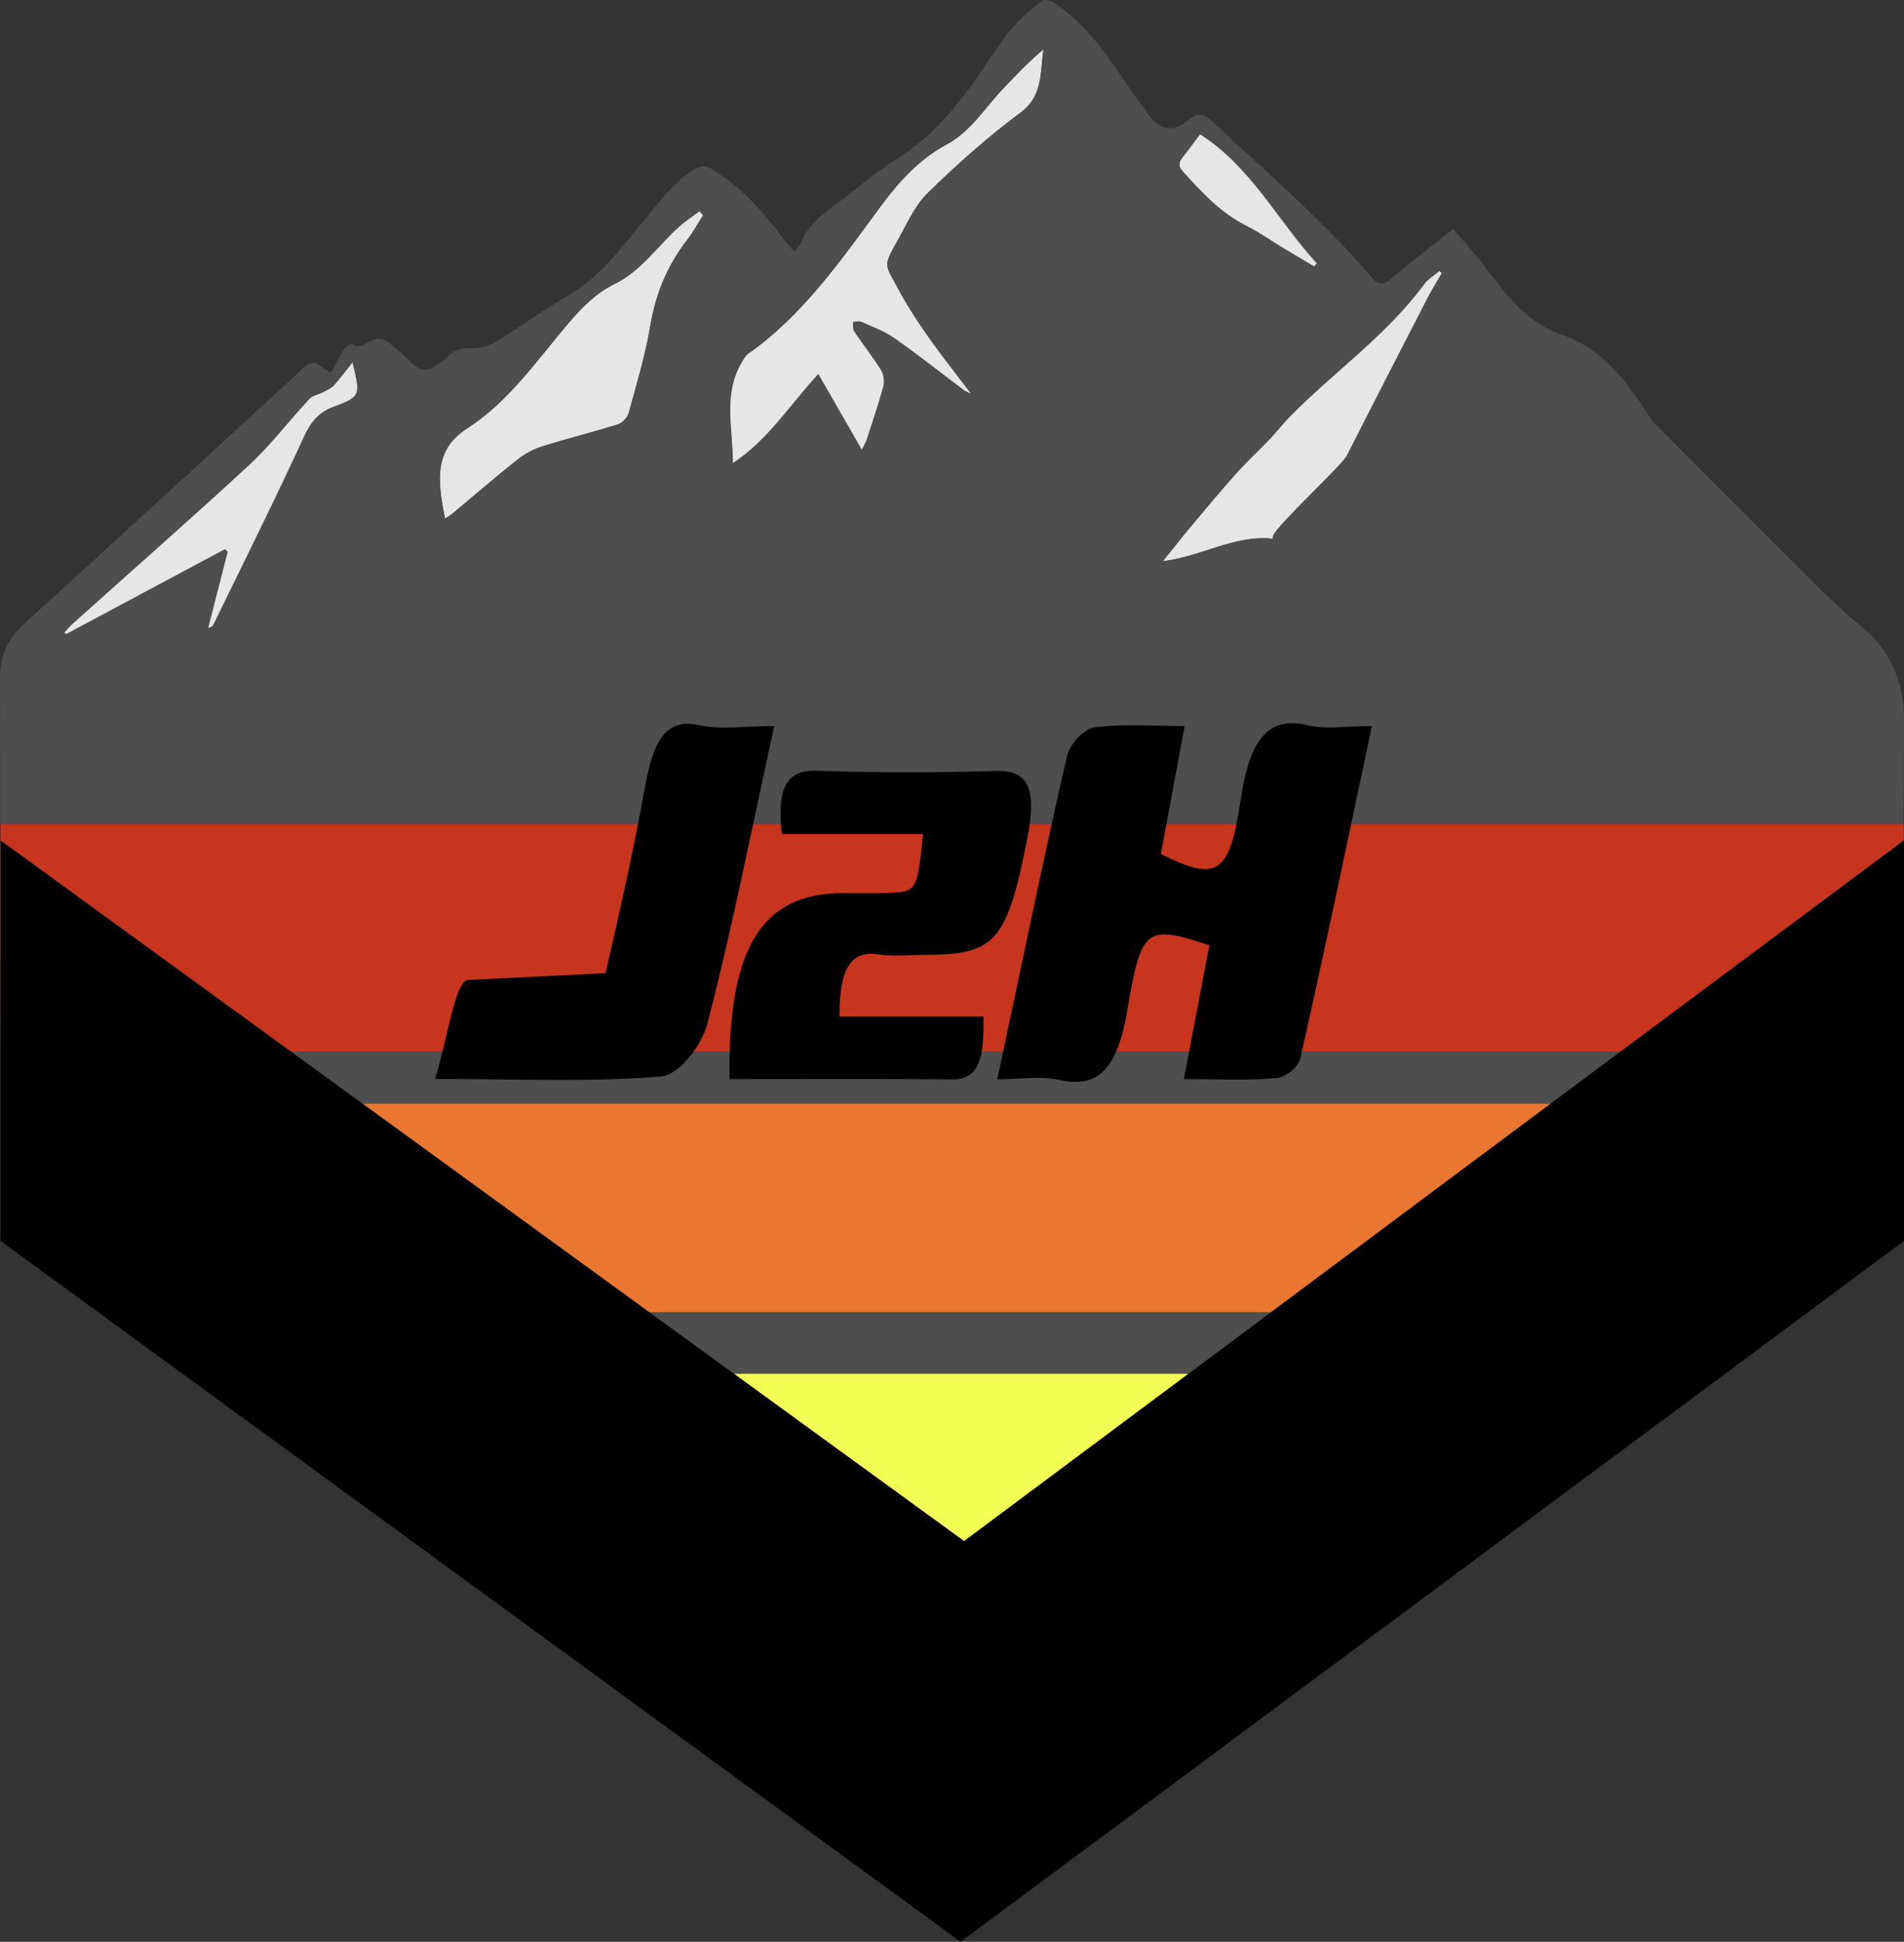
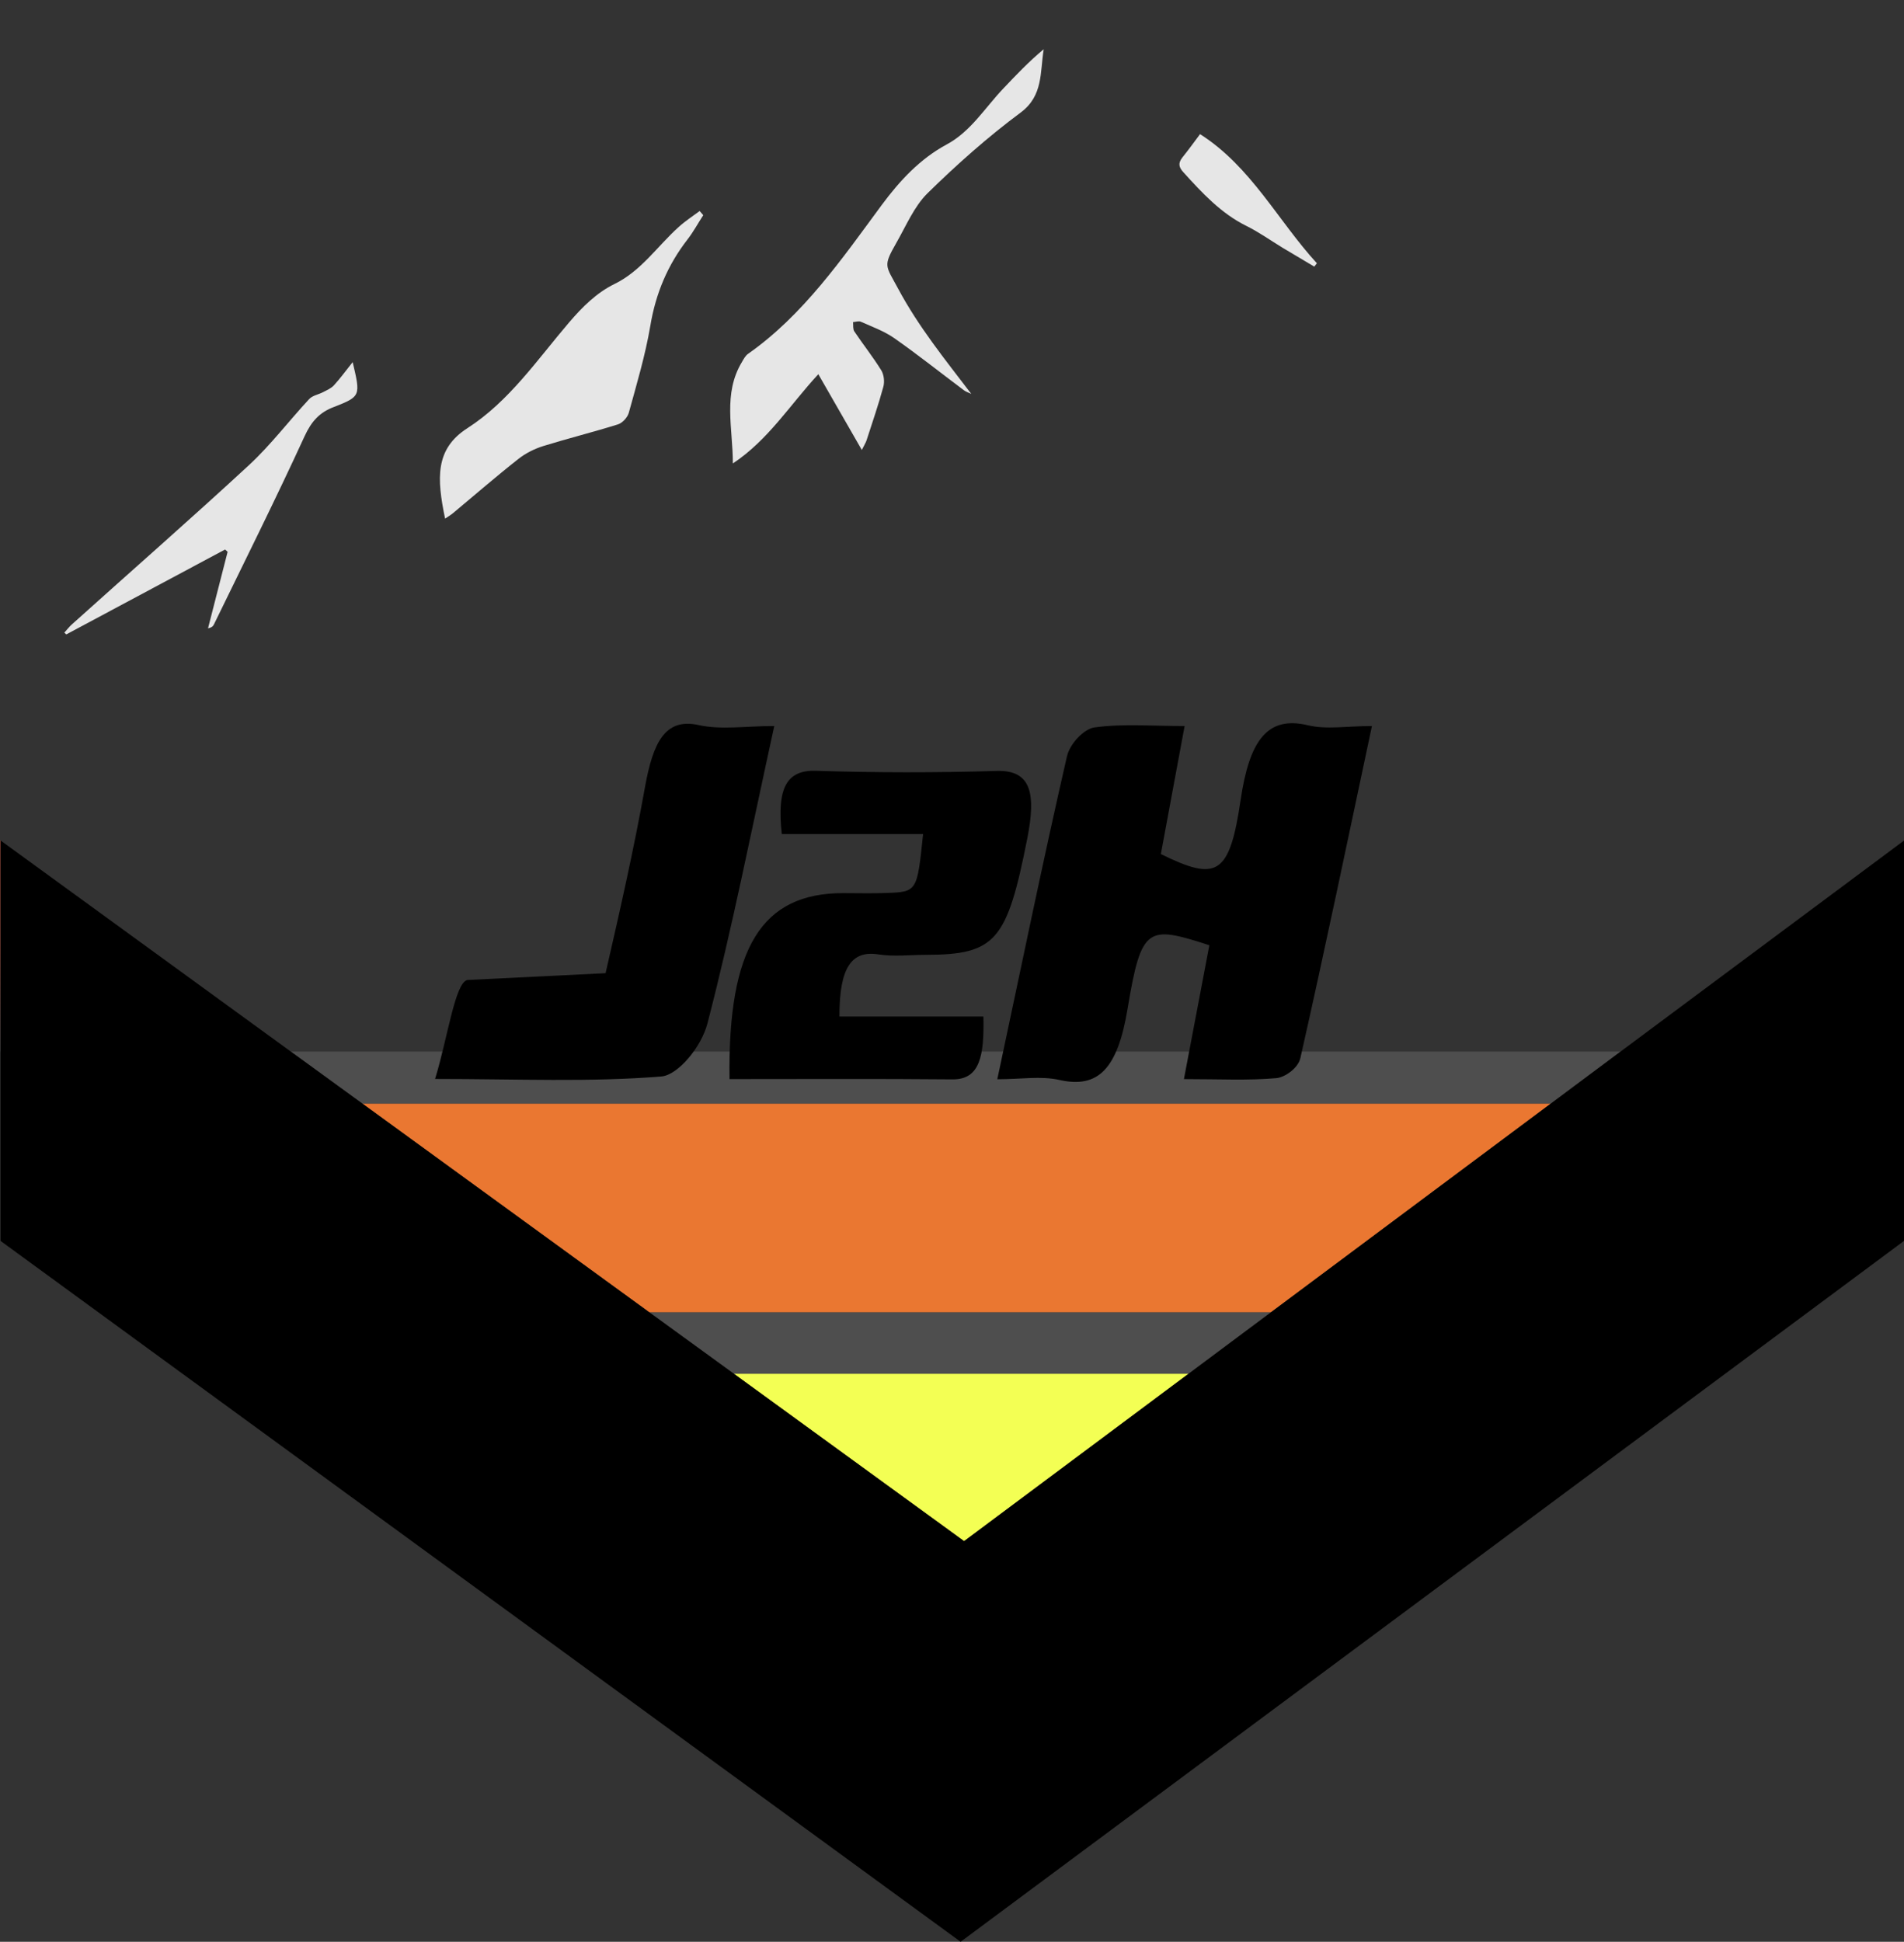
<svg xmlns="http://www.w3.org/2000/svg" id="Layer_2" viewBox="0 0 137.02 139.69">
  <rect x="0" y="0" width="137.02" height="139.69" fill="#333333" stroke="none" />
  <defs>
    <style>.cls-1{fill:none;}.cls-2{fill:#f3ff54;}.cls-3{fill:#e6e6e6;}.cls-4{fill:#ea7731;}.cls-5{fill:#c7351e;}.cls-6{fill:#4e4e4e;}</style>
  </defs>
  <g id="Layer_1-2">
    <g>
      <path class="cls-3" d="M25.38,26.05c-.51,.64-.9,1.18-1.35,1.67-.2,.22-.51,.35-.78,.49-.34,.18-.77,.24-1.01,.51-1.45,1.56-2.75,3.28-4.3,4.72-4.21,3.89-8.52,7.66-12.78,11.49-.19,.17-.35,.39-.53,.58,.05,.04,.09,.09,.14,.13,3.81-2.04,7.62-4.07,11.43-6.11,.06,.06,.12,.11,.18,.17-.47,1.83-.94,3.67-1.41,5.5,.27-.05,.37-.16,.43-.29,2.19-4.5,4.43-8.98,6.52-13.53,.5-1.08,1.08-1.72,2.13-2.11,1.92-.75,1.9-.8,1.33-3.22Z" />
      <path class="cls-3" d="M44.47,30.53c.32-.1,.68-.49,.78-.83,.57-2.07,1.19-4.14,1.55-6.26,.39-2.35,1.26-4.39,2.68-6.22,.42-.54,.75-1.16,1.13-1.74-.09-.1-.17-.2-.26-.3-.51,.38-1.05,.73-1.52,1.16-1.52,1.37-2.7,3.16-4.59,4.08-1.31,.64-2.32,1.65-3.29,2.78-2.29,2.68-4.31,5.67-7.31,7.6-2.34,1.5-2.21,3.61-1.61,6.51,.21-.14,.41-.26,.59-.41,1.56-1.3,3.09-2.63,4.68-3.88,.53-.42,1.16-.73,1.79-.93,1.78-.55,3.59-1,5.38-1.56Z" />
      <path class="cls-3" d="M58.89,26.92c1.08,1.88,2.07,3.6,3.13,5.45,.17-.35,.29-.52,.35-.72,.41-1.27,.85-2.54,1.2-3.83,.1-.36,.04-.87-.15-1.18-.6-.97-1.31-1.86-1.94-2.8-.11-.16-.07-.44-.09-.67,.19-.01,.41-.1,.57-.02,.81,.36,1.67,.67,2.4,1.18,1.7,1.19,3.33,2.49,5,3.74,.16,.12,.36,.18,.54,.27-1.89-2.48-3.8-4.83-5.27-7.58-.9-1.68-1.1-1.58-.13-3.28,.7-1.22,1.28-2.62,2.24-3.57,2.12-2.08,4.35-4.06,6.72-5.82,1.62-1.21,1.38-2.89,1.65-4.55-1.06,.88-1.99,1.86-2.92,2.84-1.31,1.38-2.34,3.09-4.06,4.01-1.91,1.03-3.36,2.58-4.68,4.36-2.87,3.89-5.64,7.91-9.61,10.7-.19,.13-.32,.37-.44,.58-1.39,2.29-.66,4.75-.66,7.31,2.56-1.7,4.11-4.22,6.15-6.42Z" />
-       <path class="cls-3" d="M103.75,19.67c-.05-.06-.1-.12-.15-.19-.38,.32-.84,.58-1.13,.98-2.75,3.72-6.5,6.29-9.67,9.53-.49,.5-.92,1.06-1.4,1.57-.81,.85-1.68,1.65-2.46,2.52-1.12,1.25-2.19,2.54-3.27,3.83-.62,.74-1.22,1.51-2,2.47,2.8-.33,5.14-1.91,7.92-1.62l.03-.22c.28-.75,4.97-5.09,5.29-5.73,1.93-3.8,3.88-7.59,5.83-11.38,.32-.61,.68-1.18,1.01-1.76Z" />
      <path class="cls-3" d="M89.69,16.25c.91,.45,1.75,1.05,2.62,1.58,.75,.45,1.51,.9,2.27,1.35,.06-.08,.13-.16,.19-.24-2.8-3.05-4.74-6.96-8.41-9.29-.43,.58-.84,1.14-1.28,1.69-.31,.4-.25,.69,.08,1.05,1.35,1.49,2.71,2.96,4.53,3.86Z" />
    </g>
    <g>
      <path class="cls-1" d="M89.69,16.25c.91,.45,1.75,1.05,2.62,1.58,.75,.45,1.51,.9,2.27,1.35,.06-.08,.13-.16,.19-.24-2.8-3.05-4.74-6.96-8.41-9.29-.43,.58-.84,1.14-1.28,1.69-.31,.4-.24,.69,.08,1.05,1.35,1.49,2.71,2.96,4.53,3.86Z" />
      <path class="cls-1" d="M68.12,10.39c-1.91,1.03-3.36,2.58-4.68,4.36-2.87,3.89-5.64,7.91-9.61,10.7-.19,.13-.32,.37-.44,.58-1.39,2.29-.66,4.75-.66,7.31,2.58-1.69,4.13-4.21,6.17-6.41,1.08,1.88,2.07,3.6,3.13,5.45,.17-.35,.29-.52,.35-.72,.41-1.27,.85-2.54,1.2-3.83,.1-.36,.04-.87-.15-1.18-.6-.97-1.31-1.86-1.94-2.8-.11-.16-.07-.44-.09-.67,.19-.01,.41-.1,.57-.02,.81,.36,1.67,.67,2.4,1.18,1.7,1.19,3.33,2.49,5,3.74,.16,.12,.36,.18,.54,.27-1.89-2.48-3.8-4.83-5.27-7.58-.9-1.68-1.1-1.58-.13-3.28,.7-1.22,1.28-2.62,2.24-3.57,2.12-2.08,4.35-4.06,6.72-5.82,1.62-1.21,1.38-2.89,1.65-4.55-1.06,.88-1.99,1.86-2.92,2.84-1.33,1.37-2.36,3.08-4.08,4Z" />
      <path class="cls-1" d="M102.47,20.46c-2.75,3.72-6.5,6.29-9.67,9.53-.49,.5-.92,1.06-1.4,1.57-.81,.85-1.68,1.65-2.46,2.52-1.12,1.25-2.19,2.54-3.27,3.83-.62,.74-1.22,1.51-2,2.47,2.8-.33,5.14-1.91,7.92-1.62l.03-.22c.28-.75,4.97-5.09,5.29-5.73,1.93-3.8,3.88-7.59,5.83-11.38,.31-.6,.67-1.17,1-1.76-.05-.06-.1-.12-.15-.19-.37,.32-.82,.58-1.12,.98Z" />
      <path class="cls-1" d="M24.03,27.72c-.2,.22-.51,.35-.78,.49-.34,.18-.77,.24-1.01,.51-1.45,1.56-2.75,3.28-4.3,4.72-4.21,3.89-8.52,7.66-12.78,11.49-.19,.17-.35,.39-.53,.58,.05,.04,.09,.09,.14,.13,3.81-2.04,7.62-4.07,11.43-6.11,.06,.06,.12,.11,.18,.17-.47,1.83-.94,3.67-1.41,5.5,.27-.05,.37-.16,.43-.29,2.19-4.5,4.43-8.98,6.52-13.53,.5-1.08,1.08-1.72,2.13-2.11,1.95-.73,1.93-.78,1.35-3.2-.54,.62-.92,1.16-1.37,1.65Z" />
      <path class="cls-1" d="M48.83,16.35c-1.52,1.37-2.7,3.16-4.59,4.08-1.31,.64-2.32,1.65-3.29,2.78-2.29,2.68-4.31,5.67-7.31,7.6-2.34,1.5-2.21,3.61-1.61,6.51,.21-.14,.41-.26,.59-.41,1.56-1.3,3.09-2.63,4.68-3.88,.53-.42,1.16-.73,1.79-.93,1.79-.56,3.61-1.01,5.39-1.57,.32-.1,.68-.49,.78-.83,.57-2.07,1.19-4.14,1.55-6.26,.39-2.35,1.26-4.39,2.68-6.22,.42-.54,.75-1.16,1.13-1.74-.09-.1-.17-.2-.26-.3-.52,.39-1.06,.74-1.53,1.17Z" />
      <polygon class="cls-6" points="26.09 79.4 111.59 79.4 116.62 75.65 20.93 75.65 26.09 79.4" />
-       <path class="cls-6" d="M137.02,51.96c.02-2.92-.97-5.21-3.16-6.97-.95-.77-1.83-1.63-2.74-2.46l-12.22-12.25c-1.69-2.64-3.45-5.16-6.51-6.2-2.12-.72-3.59-2.31-4.93-4.12-.89-1.2-1.89-2.31-2.87-3.49-1.58,1.25-3.08,2.4-4.54,3.62-.54,.46-.85,.43-1.32-.11-3.51-4.13-7.61-7.6-11.53-11.28-.6-.56-1.03-.59-1.66-.07-1.15,.94-2.05,.77-2.94-.45-.67-.92-1.34-1.84-1.97-2.79-1.32-1.99-2.77-3.82-4.72-5.15-.25-.17-.73-.32-.9-.19-.78,.61-1.57,1.25-2.21,2.01-.82,.98-1.52,2.08-2.24,3.15-1.65,2.43-3.49,4.63-5.98,6.19-1.6,1-3.04,2.28-4.58,3.41-.99,.72-1.91,1.48-2.38,2.71-.08,.2-.28,.35-.49,.59-.31-.39-.56-.69-.8-1-1.45-1.92-3.02-3.68-5.07-4.93-.49-.3-.8-.29-1.28,0-1.53,.93-2.56,2.39-3.69,3.75-1.62,1.95-3.13,4-5.35,5.29-1.79,1.04-3.47,2.29-5.24,3.37-.5,.31-1.15,.45-1.74,.45-.69,.01-1.28,.1-1.77,.65-.18,.2-.44,.32-.65,.49-.69,.57-1.32,.54-1.97-.13-.55-.56-1.16-1.08-1.79-1.53-.24-.17-.69-.2-.95-.07-.5,.25-.91,.7-1.54,.28-.07-.05-.42,.25-.55,.45-.33,.51-.6,1.06-.92,1.64-.27-.16-.5-.24-.66-.4-.5-.51-.88-.35-1.36,.09-6.68,6.14-13.37,12.28-20.09,18.39C.55,45.96,0,47.17,0,48.81c0,3.49,.02,6.98,.02,10.47H136.98c.02-2.44,.03-4.88,.04-7.32ZM24.03,29.25c-1.05,.39-1.63,1.03-2.13,2.11-2.09,4.55-4.33,9.03-6.52,13.53-.06,.13-.16,.24-.43,.29,.47-1.83,.94-3.67,1.41-5.5-.06-.06-.12-.11-.18-.17-3.81,2.04-7.62,4.07-11.43,6.11-.05-.04-.09-.09-.14-.13,.18-.19,.34-.41,.53-.58,4.27-3.82,8.57-7.59,12.78-11.49,1.55-1.43,2.85-3.16,4.3-4.72,.25-.26,.68-.33,1.01-.51,.27-.14,.58-.27,.78-.49,.44-.48,.83-1.02,1.35-1.67,.59,2.44,.61,2.49-1.33,3.22Zm25.45-12.03c-1.42,1.82-2.29,3.87-2.68,6.22-.36,2.12-.98,4.19-1.55,6.26-.09,.34-.46,.73-.78,.83-1.79,.56-3.61,1.01-5.39,1.57-.63,.2-1.27,.52-1.79,.93-1.59,1.25-3.12,2.59-4.68,3.88-.18,.15-.38,.26-.59,.41-.59-2.91-.73-5.01,1.61-6.51,3-1.93,5.02-4.91,7.31-7.6,.97-1.14,1.98-2.15,3.29-2.78,1.89-.92,3.07-2.71,4.59-4.08,.47-.43,1.01-.78,1.52-1.16,.09,.1,.17,.2,.26,.3-.37,.57-.7,1.19-1.12,1.73Zm23.98-9.13c-2.36,1.76-4.6,3.74-6.72,5.82-.96,.95-1.54,2.34-2.24,3.57-.98,1.7-.77,1.6,.13,3.28,1.47,2.75,3.39,5.1,5.27,7.58-.18-.09-.38-.15-.54-.27-1.67-1.25-3.3-2.55-5-3.74-.73-.51-1.59-.81-2.4-1.18-.16-.07-.38,.01-.57,.02,.03,.23-.02,.51,.09,.67,.63,.94,1.34,1.83,1.94,2.8,.19,.3,.25,.82,.15,1.18-.35,1.29-.79,2.56-1.2,3.83-.06,.19-.18,.37-.35,.72-1.06-1.85-2.05-3.57-3.13-5.45-2.04,2.2-3.59,4.72-6.17,6.41,0-2.56-.73-5.02,.66-7.31,.13-.21,.26-.44,.44-.58,3.98-2.79,6.74-6.81,9.61-10.7,1.32-1.78,2.76-3.33,4.68-4.36,1.72-.93,2.75-2.63,4.06-4.01,.93-.98,1.86-1.96,2.92-2.84-.25,1.67-.01,3.35-1.63,4.56Zm11.62,3.25c.43-.55,.84-1.11,1.28-1.69,3.67,2.33,5.61,6.24,8.41,9.29-.06,.08-.13,.16-.19,.24-.76-.45-1.52-.9-2.27-1.35-.87-.53-1.72-1.13-2.62-1.58-1.82-.91-3.17-2.37-4.53-3.87-.33-.35-.4-.65-.08-1.04Zm17.67,10.08c-1.95,3.79-3.91,7.58-5.83,11.38-.32,.64-5.01,4.98-5.29,5.73l-.03,.22c-2.78-.29-5.11,1.29-7.92,1.62,.78-.96,1.38-1.73,2-2.47,1.08-1.29,2.15-2.58,3.27-3.83,.78-.88,1.65-1.67,2.46-2.52,.48-.51,.91-1.07,1.4-1.57,3.17-3.23,6.92-5.81,9.67-9.53,.29-.4,.75-.65,1.13-.98,.05,.06,.1,.12,.15,.19-.34,.59-.7,1.16-1.01,1.76Z" />
      <polygon class="cls-6" points="52.81 98.83 85.53 98.83 91.47 94.4 46.72 94.4 52.81 98.83" />
      <path class="cls-6" d="M137,77.08c0-.11,0-.21,0-.32v-1.11h0v1.43Z" />
-       <path class="cls-5" d="M20.93,75.65H116.62l20.38-15.2v-1.17H.04v1.18l20.89,15.19Z" />
      <path class="cls-5" d="M137,75.65h0c0-3.57,0-7.15,0-10.72v10.72Z" />
      <path class="cls-5" d="M.04,60.46H.02S.02,75.65,.02,75.65H.02c.02-5.06,.02-10.12,.02-15.19Z" />
      <polygon class="cls-4" points="46.72 94.4 91.47 94.4 111.59 79.4 26.09 79.4 46.72 94.4" />
      <polygon class="cls-2" points="69.38 110.87 85.53 98.83 52.81 98.83 69.38 110.87" />
      <path d="M116.62,75.65l-5.03,3.75-20.12,15-5.94,4.43-16.15,12.04-16.56-12.04-6.1-4.43-20.63-15-5.16-3.75L.05,60.47c0,5.06,0,10.12,0,15.18H.04v13.62l69.09,50.42,67.89-50.42v-28.8l-20.4,15.18Z" />
    </g>
    <g>
      <path d="M85.25,52.23c-.62,3.34-1.17,6.28-1.71,9.21,4.02,1.98,4.94,1.55,5.74-3.89,.63-4.26,1.91-6.07,4.82-5.38,1.37,.33,2.8,.06,4.63,.06-1.76,8.28-3.39,16.12-5.15,23.89-.16,.72-1.11,1.38-1.72,1.44-2.05,.18-4.12,.07-6.66,.07,.67-3.51,1.25-6.57,1.83-9.63-4.45-1.44-4.89-1.39-5.88,4.54-.72,4.37-2.12,5.78-4.91,5.15-1.35-.3-2.75-.05-4.47-.05,1.74-8.16,3.29-15.73,5.01-23.22,.22-.96,1.26-1.99,1.98-2.09,2.03-.28,4.1-.1,6.49-.1Z" />
      <path d="M60.41,73.13h10.36c.06,2.79-.23,4.53-2.21,4.52-5.36-.05-10.71-.02-16.06-.02-.13-9.47,2.32-13.38,8.18-13.38,1.04,0,2.07,.03,3.11-.01,2.21-.08,2.21-.09,2.64-4.24h-10.17c-.37-3.35,.37-4.62,2.47-4.55,4.33,.14,8.66,.14,12.99,.01,2.53-.08,2.83,1.68,2.21,4.85-1.46,7.39-2.27,8.37-7.32,8.38-1.13,0-2.27,.14-3.39-.03-1.95-.31-2.82,.96-2.81,4.47Z" />
      <path d="M43.58,70.01c1.02-4.44,2.03-8.89,2.84-13.41,.57-3.14,1.42-4.98,3.85-4.44,1.64,.36,3.35,.07,5.45,.07-1.64,7.47-3.03,14.56-4.81,21.4-.45,1.72-2.13,3.71-3.31,3.81-5.15,.42-10.32,.18-16.29,.18,.91-2.96,1.43-6.91,2.32-7.12" />
    </g>
    <path id="SVGID_1_" class="cls-1" d="M3.52,81.28l62.45,46.28" />
  </g>
</svg>